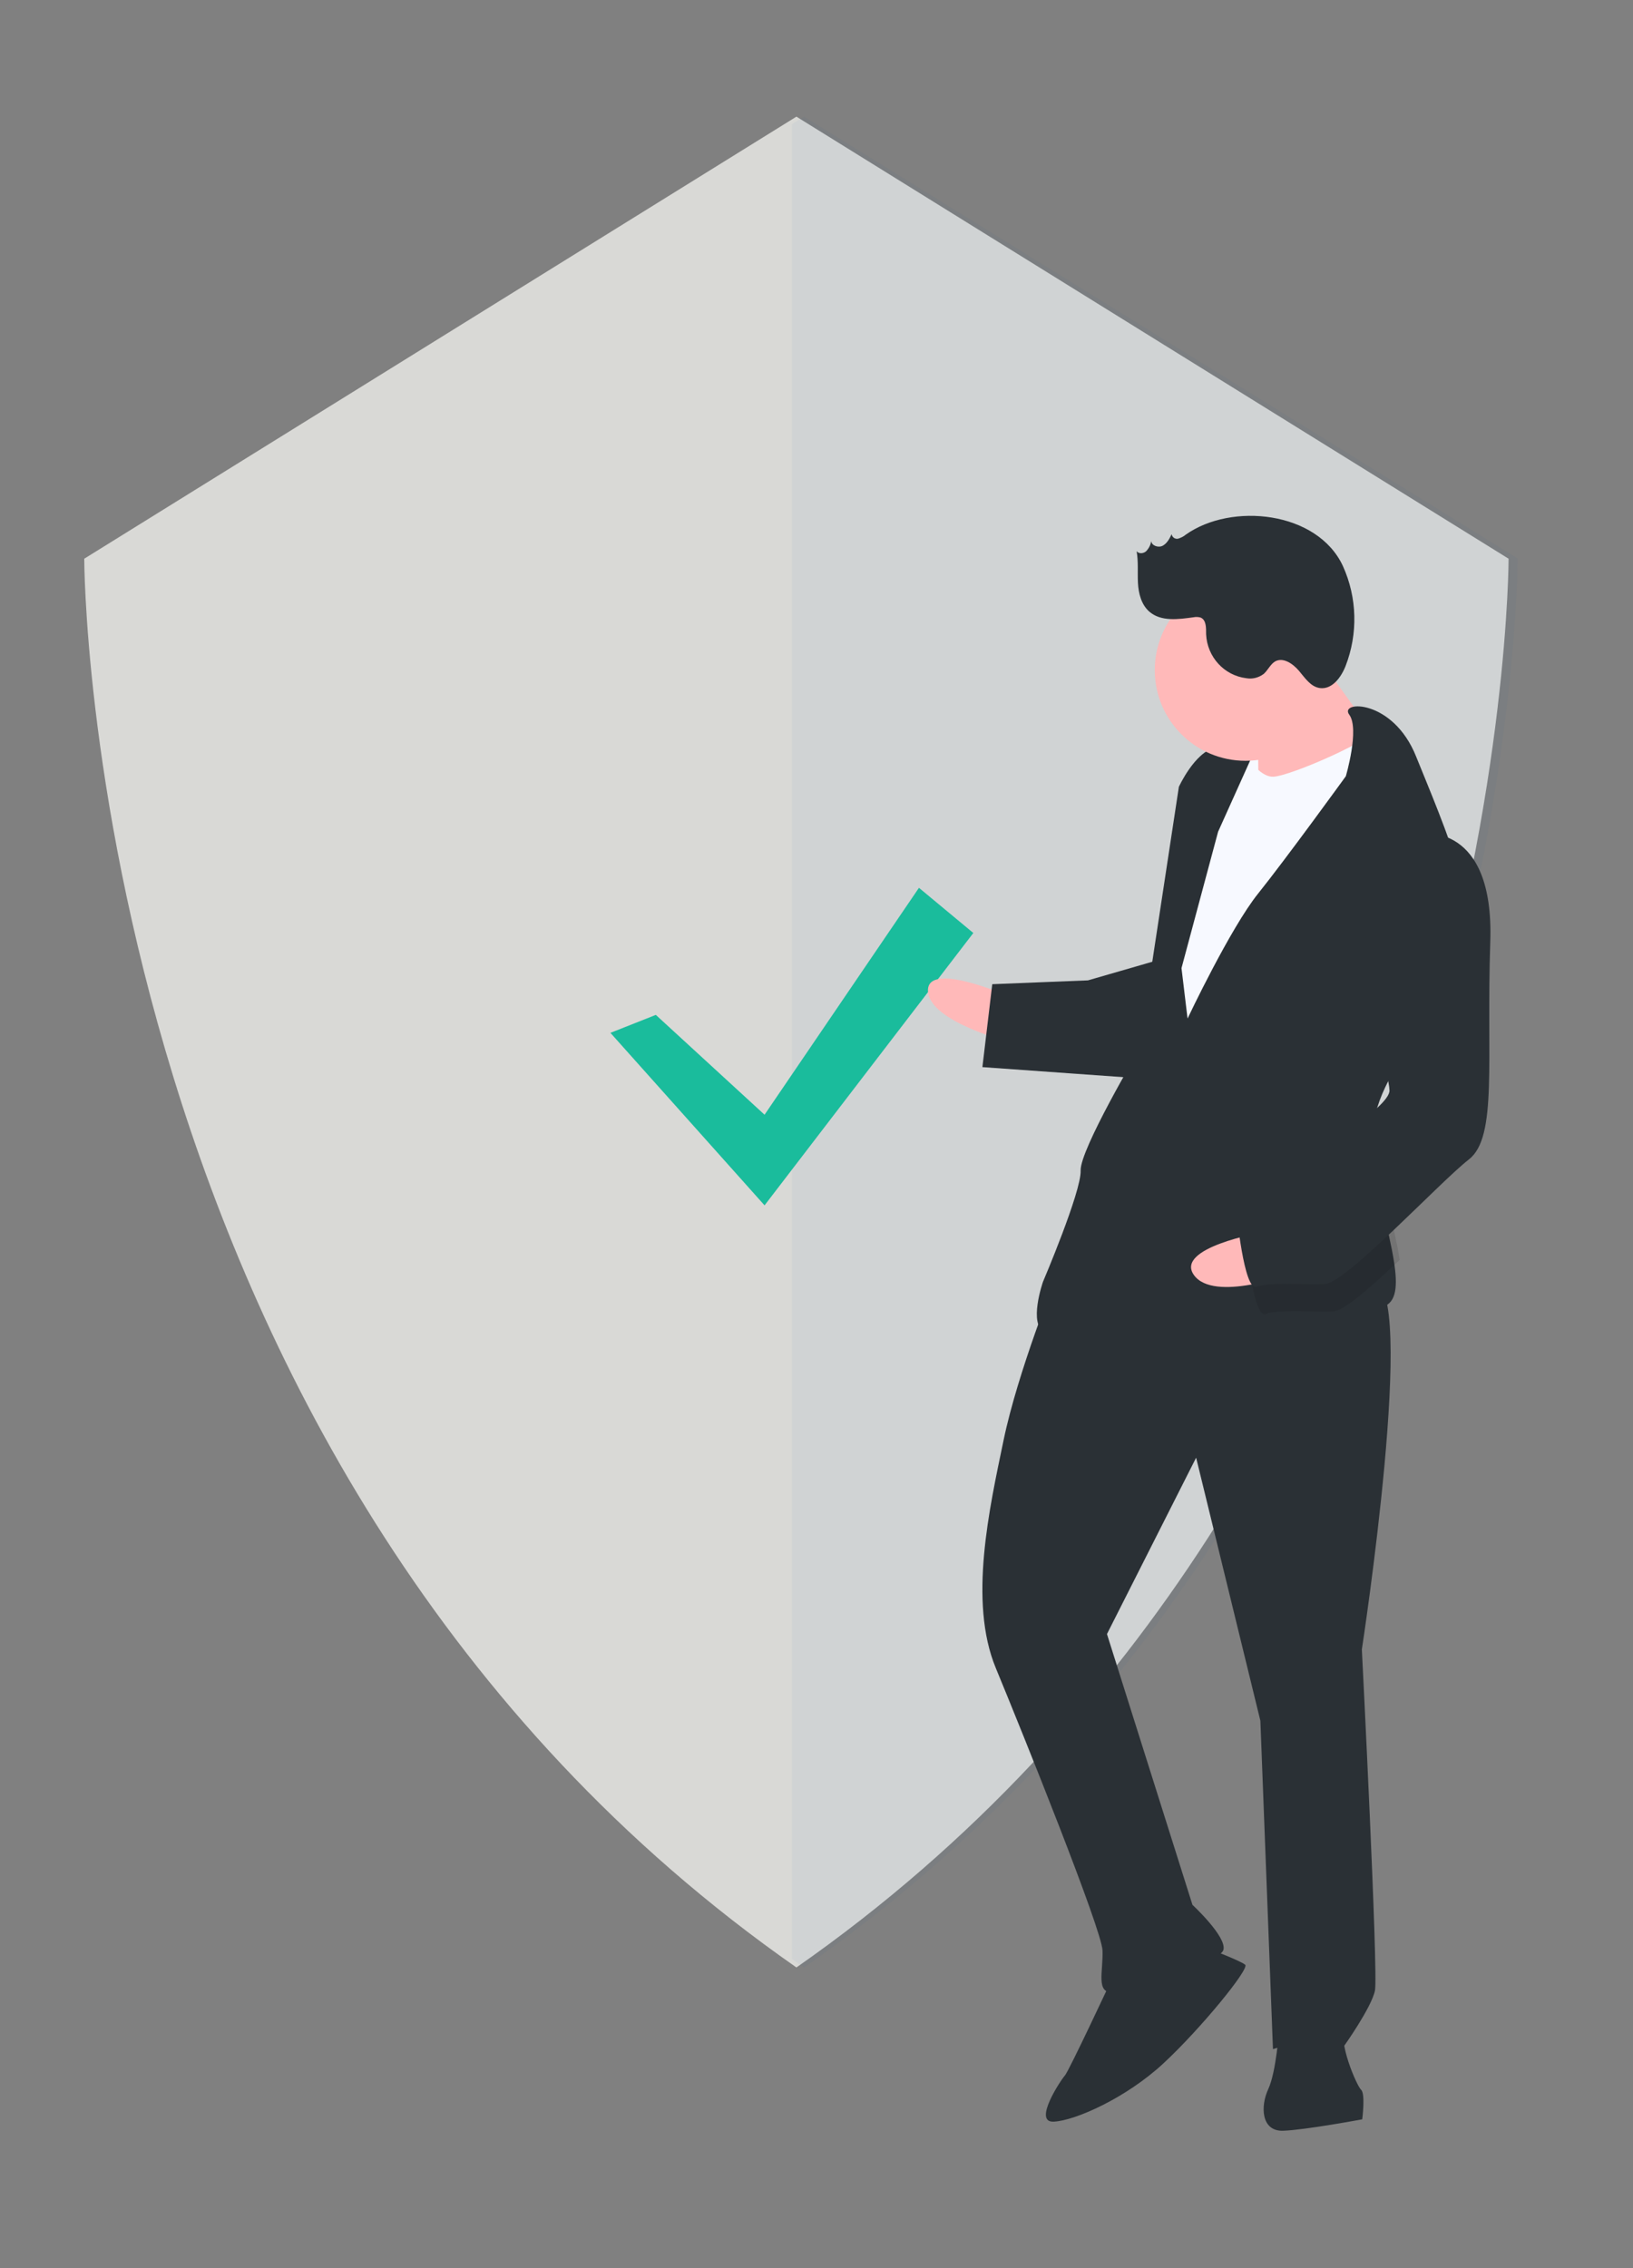
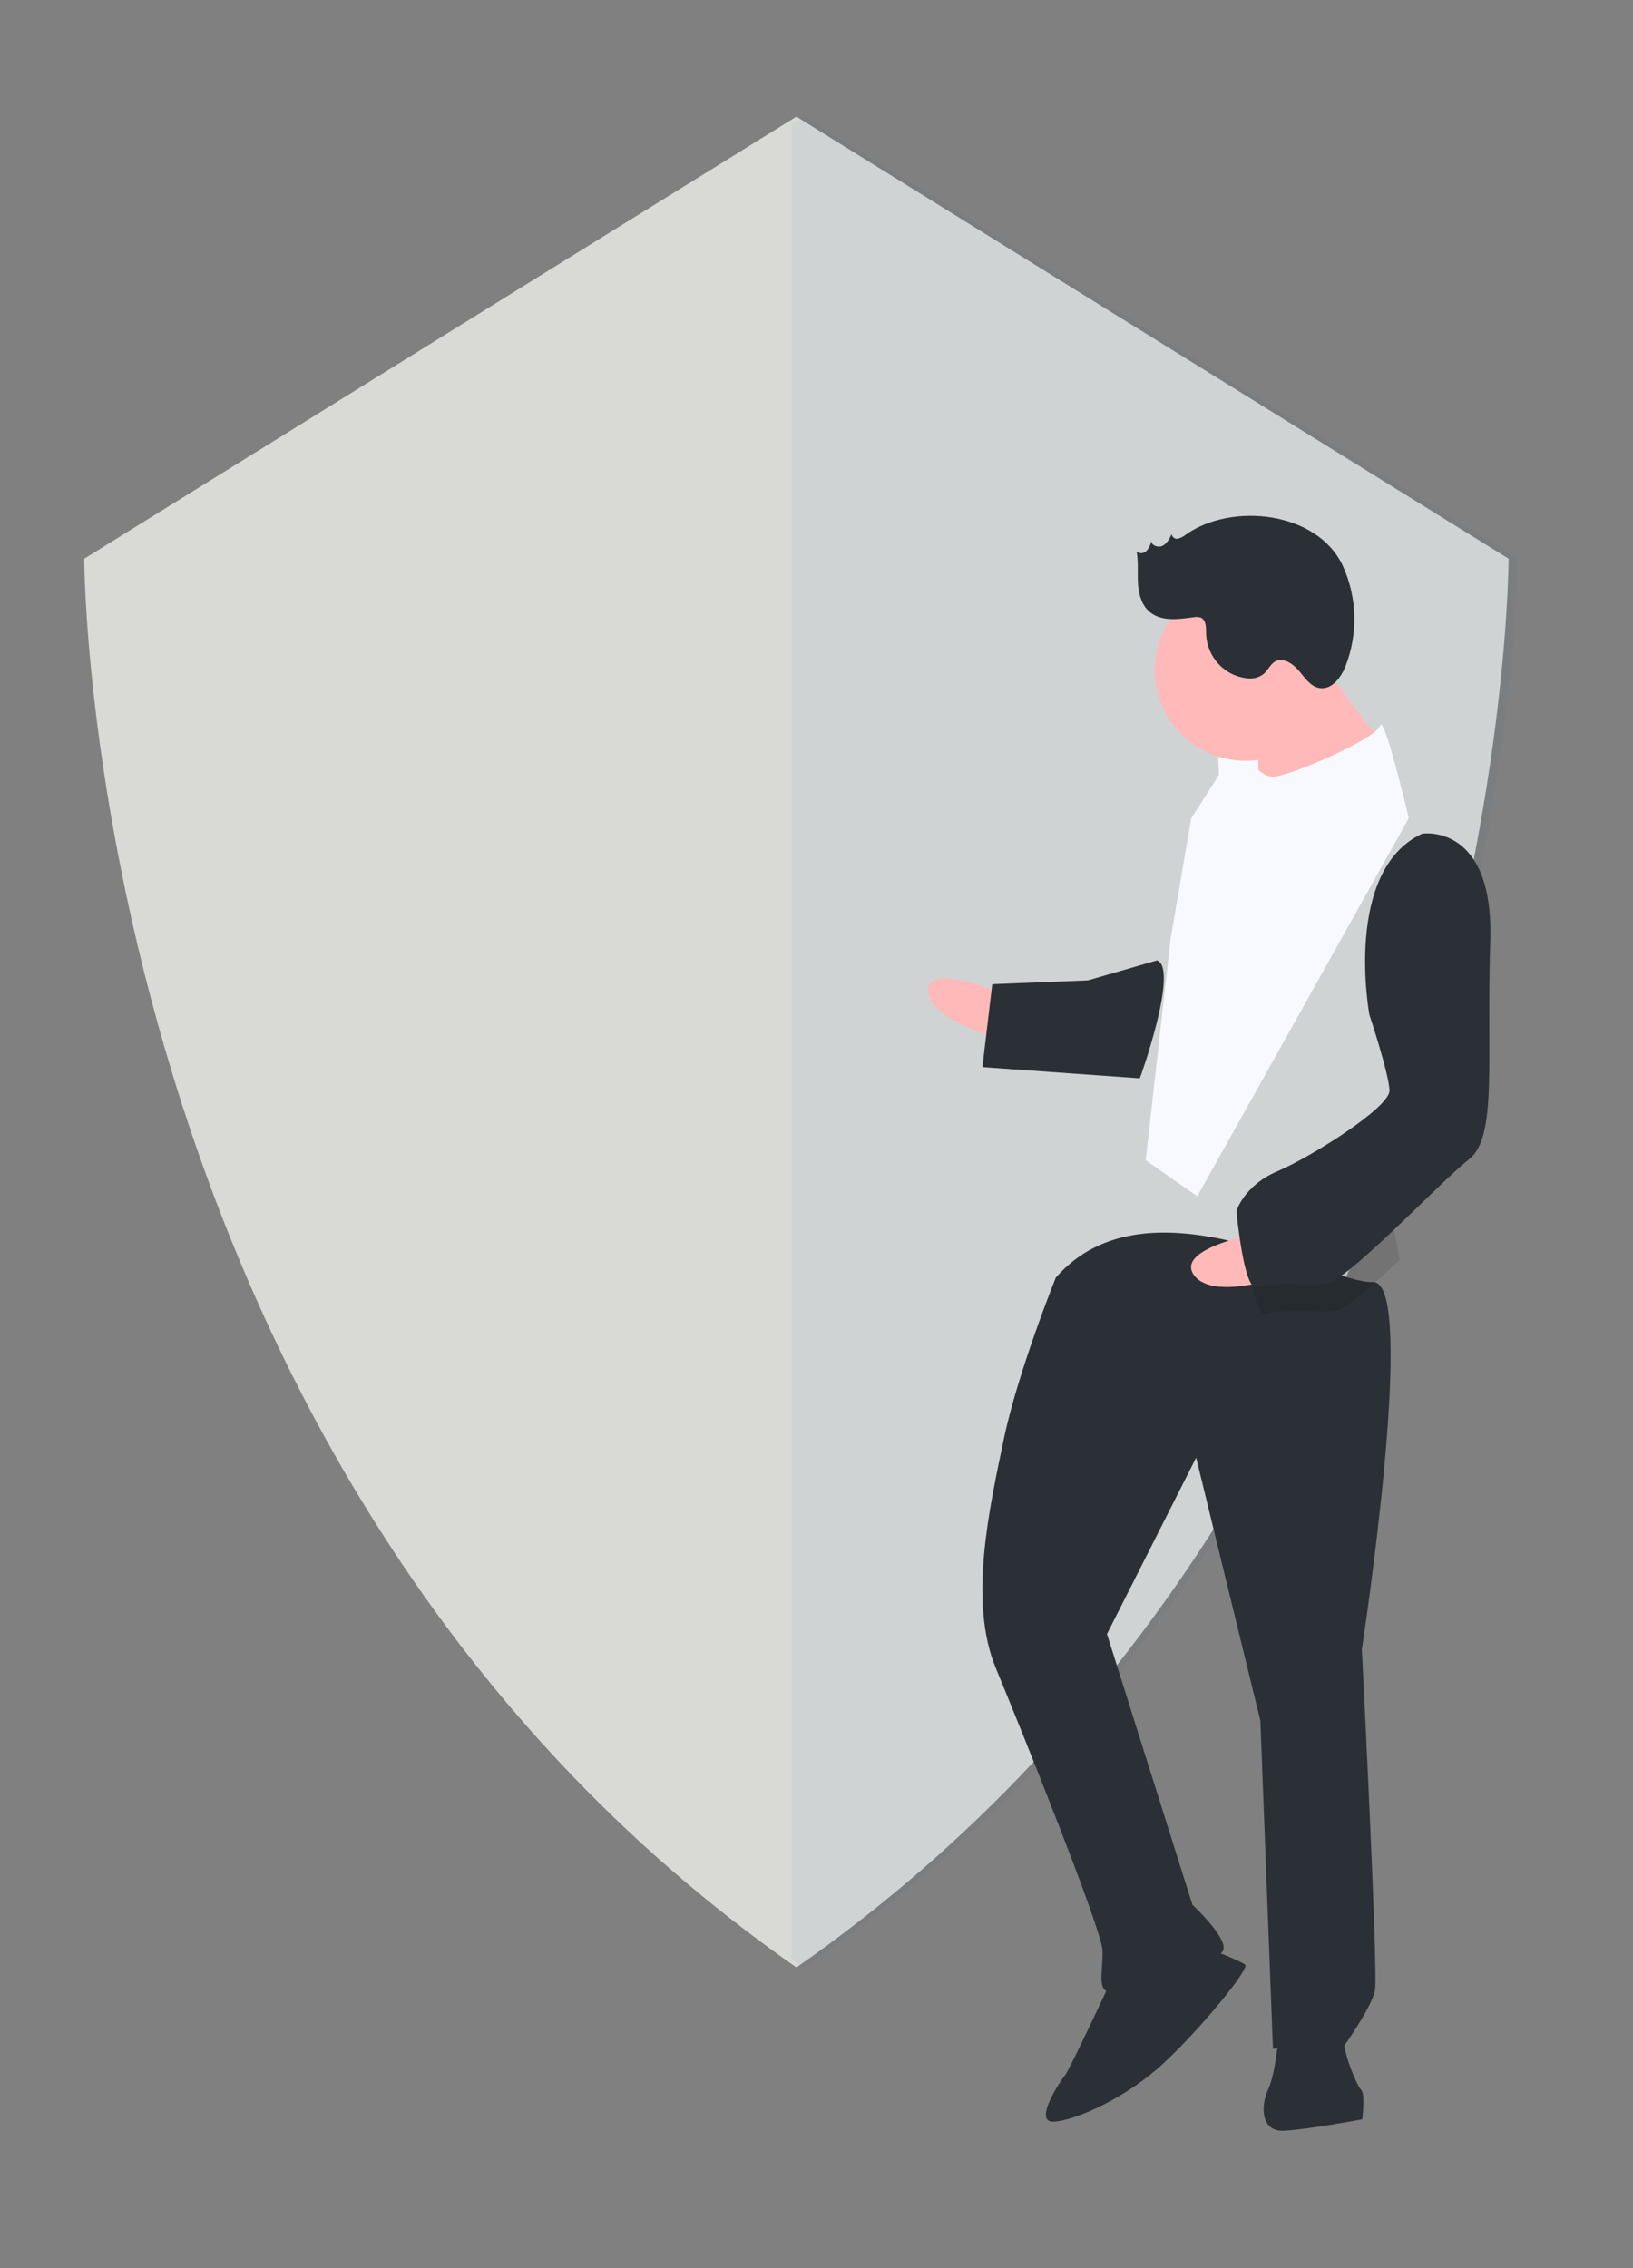
<svg xmlns="http://www.w3.org/2000/svg" xmlns:xlink="http://www.w3.org/1999/xlink" version="1.1" id="Layer_1" x="0px" y="0px" viewBox="0 0 180 250" style="enable-background:new 0 0 180 250;" xml:space="preserve">
  <rect x="0" y="0" width="180" height="250" fill="#808080" stroke="none" />
  <style type="text/css">
	.st0{clip-path:url(#SVGID_2_);}
	.st1{clip-path:url(#SVGID_4_);fill:#D9D9D6;}
	.st2{clip-path:url(#SVGID_6_);}
	.st3{opacity:0.04;clip-path:url(#SVGID_8_);fill:#0F5CA3;}
	.st4{clip-path:url(#SVGID_10_);}
	.st5{clip-path:url(#SVGID_12_);fill:#1ABC9C;}
	.st6{clip-path:url(#SVGID_14_);}
	.st7{clip-path:url(#SVGID_16_);fill:#F7F9FF;}
	.st8{clip-path:url(#SVGID_18_);}
	.st9{clip-path:url(#SVGID_20_);fill:#FFB9B9;}
	.st10{clip-path:url(#SVGID_22_);}
	.st11{clip-path:url(#SVGID_24_);fill:#2A3035;}
	.st12{clip-path:url(#SVGID_26_);}
	.st13{clip-path:url(#SVGID_28_);fill:#2A3035;}
	.st14{clip-path:url(#SVGID_30_);}
	.st15{clip-path:url(#SVGID_32_);fill:#2A3035;}
	.st16{clip-path:url(#SVGID_34_);}
	.st17{clip-path:url(#SVGID_36_);fill:#FFB9B9;}
	.st18{clip-path:url(#SVGID_38_);}
	.st19{clip-path:url(#SVGID_40_);fill:#F7F9FF;}
	.st20{clip-path:url(#SVGID_42_);}
	.st21{clip-path:url(#SVGID_44_);fill:#2A3035;}
	.st22{clip-path:url(#SVGID_46_);}
	.st23{opacity:0.1;clip-path:url(#SVGID_48_);}
	.st24{clip-path:url(#SVGID_50_);}
	.st25{clip-path:url(#SVGID_52_);fill:#2A3035;}
	.st26{clip-path:url(#SVGID_54_);}
	.st27{clip-path:url(#SVGID_56_);fill:#FFB9B9;}
	.st28{clip-path:url(#SVGID_58_);}
	.st29{opacity:0.1;clip-path:url(#SVGID_60_);}
	.st30{clip-path:url(#SVGID_62_);}
	.st31{clip-path:url(#SVGID_64_);fill:#2A3035;}
	.st32{clip-path:url(#SVGID_66_);}
	.st33{clip-path:url(#SVGID_68_);fill:#FFB9B9;}
	.st34{clip-path:url(#SVGID_70_);}
	.st35{clip-path:url(#SVGID_72_);fill:#2A3035;}
</style>
  <g>
    <g>
      <defs>
        <path id="SVGID_1_" d="M87.786,12.857l-78.5,48.725c0,0,0,100.474,78.5,155.275c78.5-54.801,78.5-155.275,78.5-155.275     L87.786,12.857z" />
      </defs>
      <clipPath id="SVGID_2_">
        <use xlink:href="#SVGID_1_" style="overflow:visible;" />
      </clipPath>
      <g class="st0">
        <defs>
          <rect id="SVGID_3_" x="-889.714" y="-3440.143" width="1440" height="6196" />
        </defs>
        <clipPath id="SVGID_4_">
          <use xlink:href="#SVGID_3_" style="overflow:visible;" />
        </clipPath>
        <rect x="4.286" y="7.857" class="st1" width="167" height="214" />
      </g>
    </g>
    <g>
      <defs>
        <path id="SVGID_5_" d="M88.627,12.857l-1.342,0.822v202.239c0.438,0.323,0.904,0.645,1.342,0.939     c78.658-54.809,78.658-155.297,78.658-155.297L88.627,12.857z" />
      </defs>
      <clipPath id="SVGID_6_">
        <use xlink:href="#SVGID_5_" style="overflow:visible;" />
      </clipPath>
      <g class="st2">
        <defs>
          <rect id="SVGID_7_" x="-889.714" y="-3440.143" width="1440" height="6196" />
        </defs>
        <clipPath id="SVGID_8_">
          <use xlink:href="#SVGID_7_" style="overflow:visible;" />
        </clipPath>
        <rect x="82.286" y="7.857" class="st3" width="90" height="214" />
      </g>
    </g>
    <g>
      <defs>
-         <polygon id="SVGID_9_" points="72.289,111.863 84.275,122.869 101.293,97.857 107.286,102.836 84.275,132.857 67.286,113.843         " />
-       </defs>
+         </defs>
      <clipPath id="SVGID_10_">
        <use xlink:href="#SVGID_9_" style="overflow:visible;" />
      </clipPath>
      <g class="st4">
        <defs>
          <rect id="SVGID_11_" x="-889.714" y="-3440.143" width="1440" height="6196" />
        </defs>
        <clipPath id="SVGID_12_">
          <use xlink:href="#SVGID_11_" style="overflow:visible;" />
        </clipPath>
        <rect x="62.286" y="92.857" class="st5" width="50" height="45" />
      </g>
    </g>
    <g>
      <defs>
        <rect id="SVGID_13_" x="134.337" y="80.127" transform="matrix(0.999 -0.039 0.039 0.999 -3.179 5.42)" width="6.471" height="8.376" />
      </defs>
      <clipPath id="SVGID_14_">
        <use xlink:href="#SVGID_13_" style="overflow:visible;" />
      </clipPath>
      <g class="st6">
        <defs>
          <rect id="SVGID_15_" x="-889.714" y="-3440.143" width="1440" height="6196" />
        </defs>
        <clipPath id="SVGID_16_">
          <use xlink:href="#SVGID_15_" style="overflow:visible;" />
        </clipPath>
        <rect x="129.336" y="75.127" transform="matrix(0.999 -0.039 0.039 0.999 -3.167 5.399)" class="st7" width="16.473" height="18.377" />
      </g>
    </g>
    <g>
      <defs>
        <path id="SVGID_17_" d="M111.083,109.767c0,0-8.94-3.917-8.795-0.533c0.145,3.385,8.998,5.623,8.998,5.623L111.083,109.767z" />
      </defs>
      <clipPath id="SVGID_18_">
        <use xlink:href="#SVGID_17_" style="overflow:visible;" />
      </clipPath>
      <g class="st8">
        <defs>
          <rect id="SVGID_19_" x="-889.714" y="-3440.143" width="1440" height="6196" />
        </defs>
        <clipPath id="SVGID_20_">
          <use xlink:href="#SVGID_19_" style="overflow:visible;" />
        </clipPath>
        <rect x="97.286" y="102.857" class="st9" width="19" height="17" />
      </g>
    </g>
    <g>
      <defs>
        <path id="SVGID_21_" d="M116.38,140.82c0,0-4.191,10.377-5.752,17.89c-1.561,7.513-3.902,17.803-0.867,25.14     c3.035,7.337,11.678,28.823,11.765,31.133c0.086,2.309-0.752,4.677,1.098,4.618c1.85-0.058,11.822-3.245,12.227-4.677     c0.405-1.432-3.411-4.969-3.411-4.969l-9.423-29.847l9.828-19.439l7.082,28.998l1.387,36.19c0,0,6.822-2.134,7.805-0.292     c0,0,3.064-4.297,3.439-6.168c0.376-1.871-1.445-37.593-1.445-37.593s6.244-40.692,1.214-40.487     C146.298,141.521,126.497,129.273,116.38,140.82z" />
      </defs>
      <clipPath id="SVGID_22_">
        <use xlink:href="#SVGID_21_" style="overflow:visible;" />
      </clipPath>
      <g class="st10">
        <defs>
          <rect id="SVGID_23_" x="-889.714" y="-3440.143" width="1440" height="6196" />
        </defs>
        <clipPath id="SVGID_24_">
          <use xlink:href="#SVGID_23_" style="overflow:visible;" />
        </clipPath>
        <rect x="103.286" y="130.857" class="st11" width="55" height="100" />
      </g>
    </g>
    <g>
      <defs>
        <path id="SVGID_25_" d="M122.621,218.004c0,0-4.798,10.279-5.245,10.769c-0.447,0.491-3.576,5.197-1.222,5.082     c2.355-0.116,7.957-2.599,12.07-6.41c4.112-3.811,9.536-10.451,9.029-10.885c-0.507-0.433-3.844-1.703-3.844-1.703     L122.621,218.004z" />
      </defs>
      <clipPath id="SVGID_26_">
        <use xlink:href="#SVGID_25_" style="overflow:visible;" />
      </clipPath>
      <g class="st12">
        <defs>
          <rect id="SVGID_27_" x="-889.714" y="-3440.143" width="1440" height="6196" />
        </defs>
        <clipPath id="SVGID_28_">
          <use xlink:href="#SVGID_27_" style="overflow:visible;" />
        </clipPath>
        <rect x="110.286" y="209.857" class="st13" width="32" height="29" />
      </g>
    </g>
    <g>
      <defs>
        <path id="SVGID_29_" d="M140.99,223.697c0,0-0.306,4.656-1.191,6.56c-0.886,1.904-0.795,4.686,1.649,4.598     c2.444-0.088,8.706-1.259,8.706-1.259s0.367-2.812-0.122-3.251c-0.489-0.44-2.658-5.477-1.741-6.912     C149.207,221.998,140.99,223.697,140.99,223.697z" />
      </defs>
      <clipPath id="SVGID_30_">
        <use xlink:href="#SVGID_29_" style="overflow:visible;" />
      </clipPath>
      <g class="st14">
        <defs>
          <rect id="SVGID_31_" x="-889.714" y="-3440.143" width="1440" height="6196" />
        </defs>
        <clipPath id="SVGID_32_">
          <use xlink:href="#SVGID_31_" style="overflow:visible;" />
        </clipPath>
        <rect x="134.286" y="217.857" class="st15" width="21" height="22" />
      </g>
    </g>
    <g>
      <defs>
        <path id="SVGID_33_" d="M145.019,71.857c0,0,4.929,7.476,6.854,9.204c1.925,1.727-3.5,5.522-3.5,5.522l-9.683,1.274     c0,0,0.116-8.552-0.38-9.43C137.815,77.549,145.019,71.857,145.019,71.857z" />
      </defs>
      <clipPath id="SVGID_34_">
        <use xlink:href="#SVGID_33_" style="overflow:visible;" />
      </clipPath>
      <g class="st16">
        <defs>
          <rect id="SVGID_35_" x="-889.714" y="-3440.143" width="1440" height="6196" />
        </defs>
        <clipPath id="SVGID_36_">
          <use xlink:href="#SVGID_35_" style="overflow:visible;" />
        </clipPath>
        <rect x="133.286" y="66.857" class="st17" width="24" height="26" />
      </g>
    </g>
    <g>
      <defs>
        <path id="SVGID_37_" d="M136.523,82.015c0,0,1.972,3.684,3.828,3.596c1.856-0.059,11.368-4.186,11.774-5.63     s3.161,10.198,3.161,10.198l-23.316,41.678l-5.684-3.979l2.755-24.464l2.262-13.205L136.523,82.015z" />
      </defs>
      <clipPath id="SVGID_38_">
        <use xlink:href="#SVGID_37_" style="overflow:visible;" />
      </clipPath>
      <g class="st18">
        <defs>
          <rect id="SVGID_39_" x="-889.714" y="-3440.143" width="1440" height="6196" />
        </defs>
        <clipPath id="SVGID_40_">
          <use xlink:href="#SVGID_39_" style="overflow:visible;" />
        </clipPath>
        <rect x="121.286" y="74.857" class="st19" width="39" height="62" />
      </g>
    </g>
    <g>
      <defs>
-         <path id="SVGID_41_" d="M152.7,119.812c-0.928,1.96-1.509,4.008-1.422,6.114c0,0.087,0,0.175,0.029,0.292     c0.232,4.3,1.8,9.273,2.351,12.871c0.407,2.603,0.291,4.475-1.219,4.943c-3.657,1.082,0.523,1.843-13.585,6.582     c-14.107,4.738-16.603,0.643-16.632-0.293c-0.029-0.936,2.002-7.986,1.509-8.424c-0.493-0.439-6.705,5.85-8.563,4.972     c-1.858-0.877-0.203-5.587-0.203-5.587s4.238-9.945,4.151-12.256c-0.087-2.311,6.415-13.28,6.415-13.28l4.412-29.017     c0,0,1.712-3.773,3.977-4.329c2.264-0.556,4.18,0.761,4.18,0.761l-3.832,8.512l-4.035,15.035l0.668,5.557     c0,0,4.702-9.945,7.779-13.777c3.077-3.832,9.666-12.929,9.666-12.929s1.539-5.206,0.378-6.786     c-1.161-1.55,4.818-1.784,7.373,4.622c1.364,3.393,3.541,8.453,4.934,13.192c1.219,4.183,1.8,8.073,0.581,10.325     C159.754,110.306,155.081,114.81,152.7,119.812z" />
-       </defs>
+         </defs>
      <clipPath id="SVGID_42_">
        <use xlink:href="#SVGID_41_" style="overflow:visible;" />
      </clipPath>
      <g class="st20">
        <defs>
          <rect id="SVGID_43_" x="-889.714" y="-3440.143" width="1440" height="6196" />
        </defs>
        <clipPath id="SVGID_44_">
          <use xlink:href="#SVGID_43_" style="overflow:visible;" />
        </clipPath>
        <rect x="109.286" y="72.857" class="st21" width="58" height="85" />
      </g>
    </g>
    <g>
      <defs>
        <path id="SVGID_45_" d="M161.64,105.622c-1.785,3.511-6.275,8.103-8.562,13.235c-0.586-2.311-1.339-4.712-1.339-4.712     s-2.788-16.116,5.467-20.258c1.366-0.15,2.733,0.27,3.848,1.17C162.253,99.319,162.811,103.311,161.64,105.622z" />
      </defs>
      <clipPath id="SVGID_46_">
        <use xlink:href="#SVGID_45_" style="overflow:visible;" />
      </clipPath>
      <g class="st22">
        <defs>
          <rect id="SVGID_47_" x="-889.714" y="-3440.143" width="1440" height="6196" />
        </defs>
        <clipPath id="SVGID_48_">
          <use xlink:href="#SVGID_47_" style="overflow:visible;" />
        </clipPath>
        <rect x="146.286" y="88.857" class="st23" width="21" height="35" />
      </g>
    </g>
    <g>
      <defs>
        <path id="SVGID_49_" d="M127.536,105.857l-7.616,2.202l-10.546,0.422l-1.088,9.139l17.346,1.237     C125.662,118.887,129.983,106.732,127.536,105.857z" />
      </defs>
      <clipPath id="SVGID_50_">
        <use xlink:href="#SVGID_49_" style="overflow:visible;" />
      </clipPath>
      <g class="st24">
        <defs>
          <rect id="SVGID_51_" x="-889.714" y="-3440.143" width="1440" height="6196" />
        </defs>
        <clipPath id="SVGID_52_">
          <use xlink:href="#SVGID_51_" style="overflow:visible;" />
        </clipPath>
        <rect x="103.286" y="100.857" class="st25" width="30" height="23" />
      </g>
    </g>
    <g>
      <defs>
-         <path id="SVGID_53_" d="M139.013,135.857c0,0-9.593,1.675-7.401,4.695c2.191,3.021,10.674-0.149,10.674-0.149L139.013,135.857z" />
+         <path id="SVGID_53_" d="M139.013,135.857c0,0-9.593,1.675-7.401,4.695c2.191,3.021,10.674-0.149,10.674-0.149L139.013,135.857" />
      </defs>
      <clipPath id="SVGID_54_">
        <use xlink:href="#SVGID_53_" style="overflow:visible;" />
      </clipPath>
      <g class="st26">
        <defs>
          <rect id="SVGID_55_" x="-889.714" y="-3440.143" width="1440" height="6196" />
        </defs>
        <clipPath id="SVGID_56_">
          <use xlink:href="#SVGID_55_" style="overflow:visible;" />
        </clipPath>
        <rect x="126.286" y="130.857" class="st27" width="21" height="16" />
      </g>
    </g>
    <g>
      <defs>
        <path id="SVGID_57_" d="M151.9,125.857c0.235,4.345,1.826,9.37,2.386,13.006c-3.153,2.986-6.158,5.646-7.307,5.675     c-2.327,0.089-6.099-0.236-7.483,0.296c-1.385,0.532-2.21-8.365-2.21-8.365s0.825-2.838,4.508-4.405     C144.328,131.03,149.101,128.163,151.9,125.857z" />
      </defs>
      <clipPath id="SVGID_58_">
        <use xlink:href="#SVGID_57_" style="overflow:visible;" />
      </clipPath>
      <g class="st28">
        <defs>
          <rect id="SVGID_59_" x="-889.714" y="-3440.143" width="1440" height="6196" />
        </defs>
        <clipPath id="SVGID_60_">
          <use xlink:href="#SVGID_59_" style="overflow:visible;" />
        </clipPath>
        <rect x="132.286" y="120.857" class="st29" width="27" height="29" />
      </g>
    </g>
    <g>
      <defs>
        <path id="SVGID_61_" d="M156.763,91.888c0,0,7.948-1.238,7.505,11.912c-0.443,13.15,0.827,21.523-2.364,24     c-3.191,2.476-13.562,13.651-15.897,13.739c-2.334,0.089-6.116-0.236-7.505,0.295c-1.389,0.531-2.216-8.344-2.216-8.344     s0.827-2.83,4.521-4.393c3.693-1.563,12.41-7.047,12.351-8.904c-0.059-1.858-2.216-8.344-2.216-8.344     S148.017,95.986,156.763,91.888z" />
      </defs>
      <clipPath id="SVGID_62_">
        <use xlink:href="#SVGID_61_" style="overflow:visible;" />
      </clipPath>
      <g class="st30">
        <defs>
          <rect id="SVGID_63_" x="-889.714" y="-3440.143" width="1440" height="6196" />
        </defs>
        <clipPath id="SVGID_64_">
          <use xlink:href="#SVGID_63_" style="overflow:visible;" />
        </clipPath>
        <rect x="131.286" y="86.857" class="st31" width="38" height="60" />
      </g>
    </g>
    <g>
      <defs>
        <circle id="SVGID_65_" cx="137.286" cy="73.857" r="10" />
      </defs>
      <clipPath id="SVGID_66_">
        <use xlink:href="#SVGID_65_" style="overflow:visible;" />
      </clipPath>
      <g class="st32">
        <defs>
          <rect id="SVGID_67_" x="-889.714" y="-3440.143" width="1440" height="6196" />
        </defs>
        <clipPath id="SVGID_68_">
          <use xlink:href="#SVGID_67_" style="overflow:visible;" />
        </clipPath>
        <rect x="122.286" y="58.857" class="st33" width="30" height="30" />
      </g>
    </g>
    <g>
      <defs>
        <path id="SVGID_69_" d="M130.694,58.938c-0.234,0.205-0.556,0.352-0.848,0.44c-0.321,0.059-0.643-0.147-0.701-0.499     c-0.234,0.499-0.497,0.998-0.965,1.262c-0.468,0.264-1.228,0.029-1.286-0.499c-0.059,0.411-0.263,0.792-0.526,1.086     c-0.293,0.293-0.819,0.352-1.082,0.029c0.205,1.145,0.088,2.319,0.146,3.492c0.059,1.174,0.38,2.407,1.257,3.17     c1.286,1.115,3.186,0.851,4.882,0.616c0.263-0.058,0.526-0.029,0.76,0.03c0.643,0.264,0.614,1.144,0.614,1.848     c0.117,2.495,1.987,4.549,4.443,4.843c0.672,0.117,1.344-0.059,1.9-0.47c0.468-0.411,0.731-1.056,1.257-1.379     c0.877-0.499,1.958,0.235,2.631,1.027c0.672,0.792,1.286,1.761,2.309,1.907c1.345,0.177,2.338-1.173,2.835-2.435     c1.374-3.551,1.287-7.513-0.292-11.005C145.222,56.326,135.722,55.357,130.694,58.938z" />
      </defs>
      <clipPath id="SVGID_70_">
        <use xlink:href="#SVGID_69_" style="overflow:visible;" />
      </clipPath>
      <g class="st34">
        <defs>
          <rect id="SVGID_71_" x="-889.714" y="-3440.143" width="1440" height="6196" />
        </defs>
        <clipPath id="SVGID_72_">
          <use xlink:href="#SVGID_71_" style="overflow:visible;" />
        </clipPath>
        <rect x="120.286" y="51.857" class="st35" width="34" height="29" />
      </g>
    </g>
  </g>
</svg>